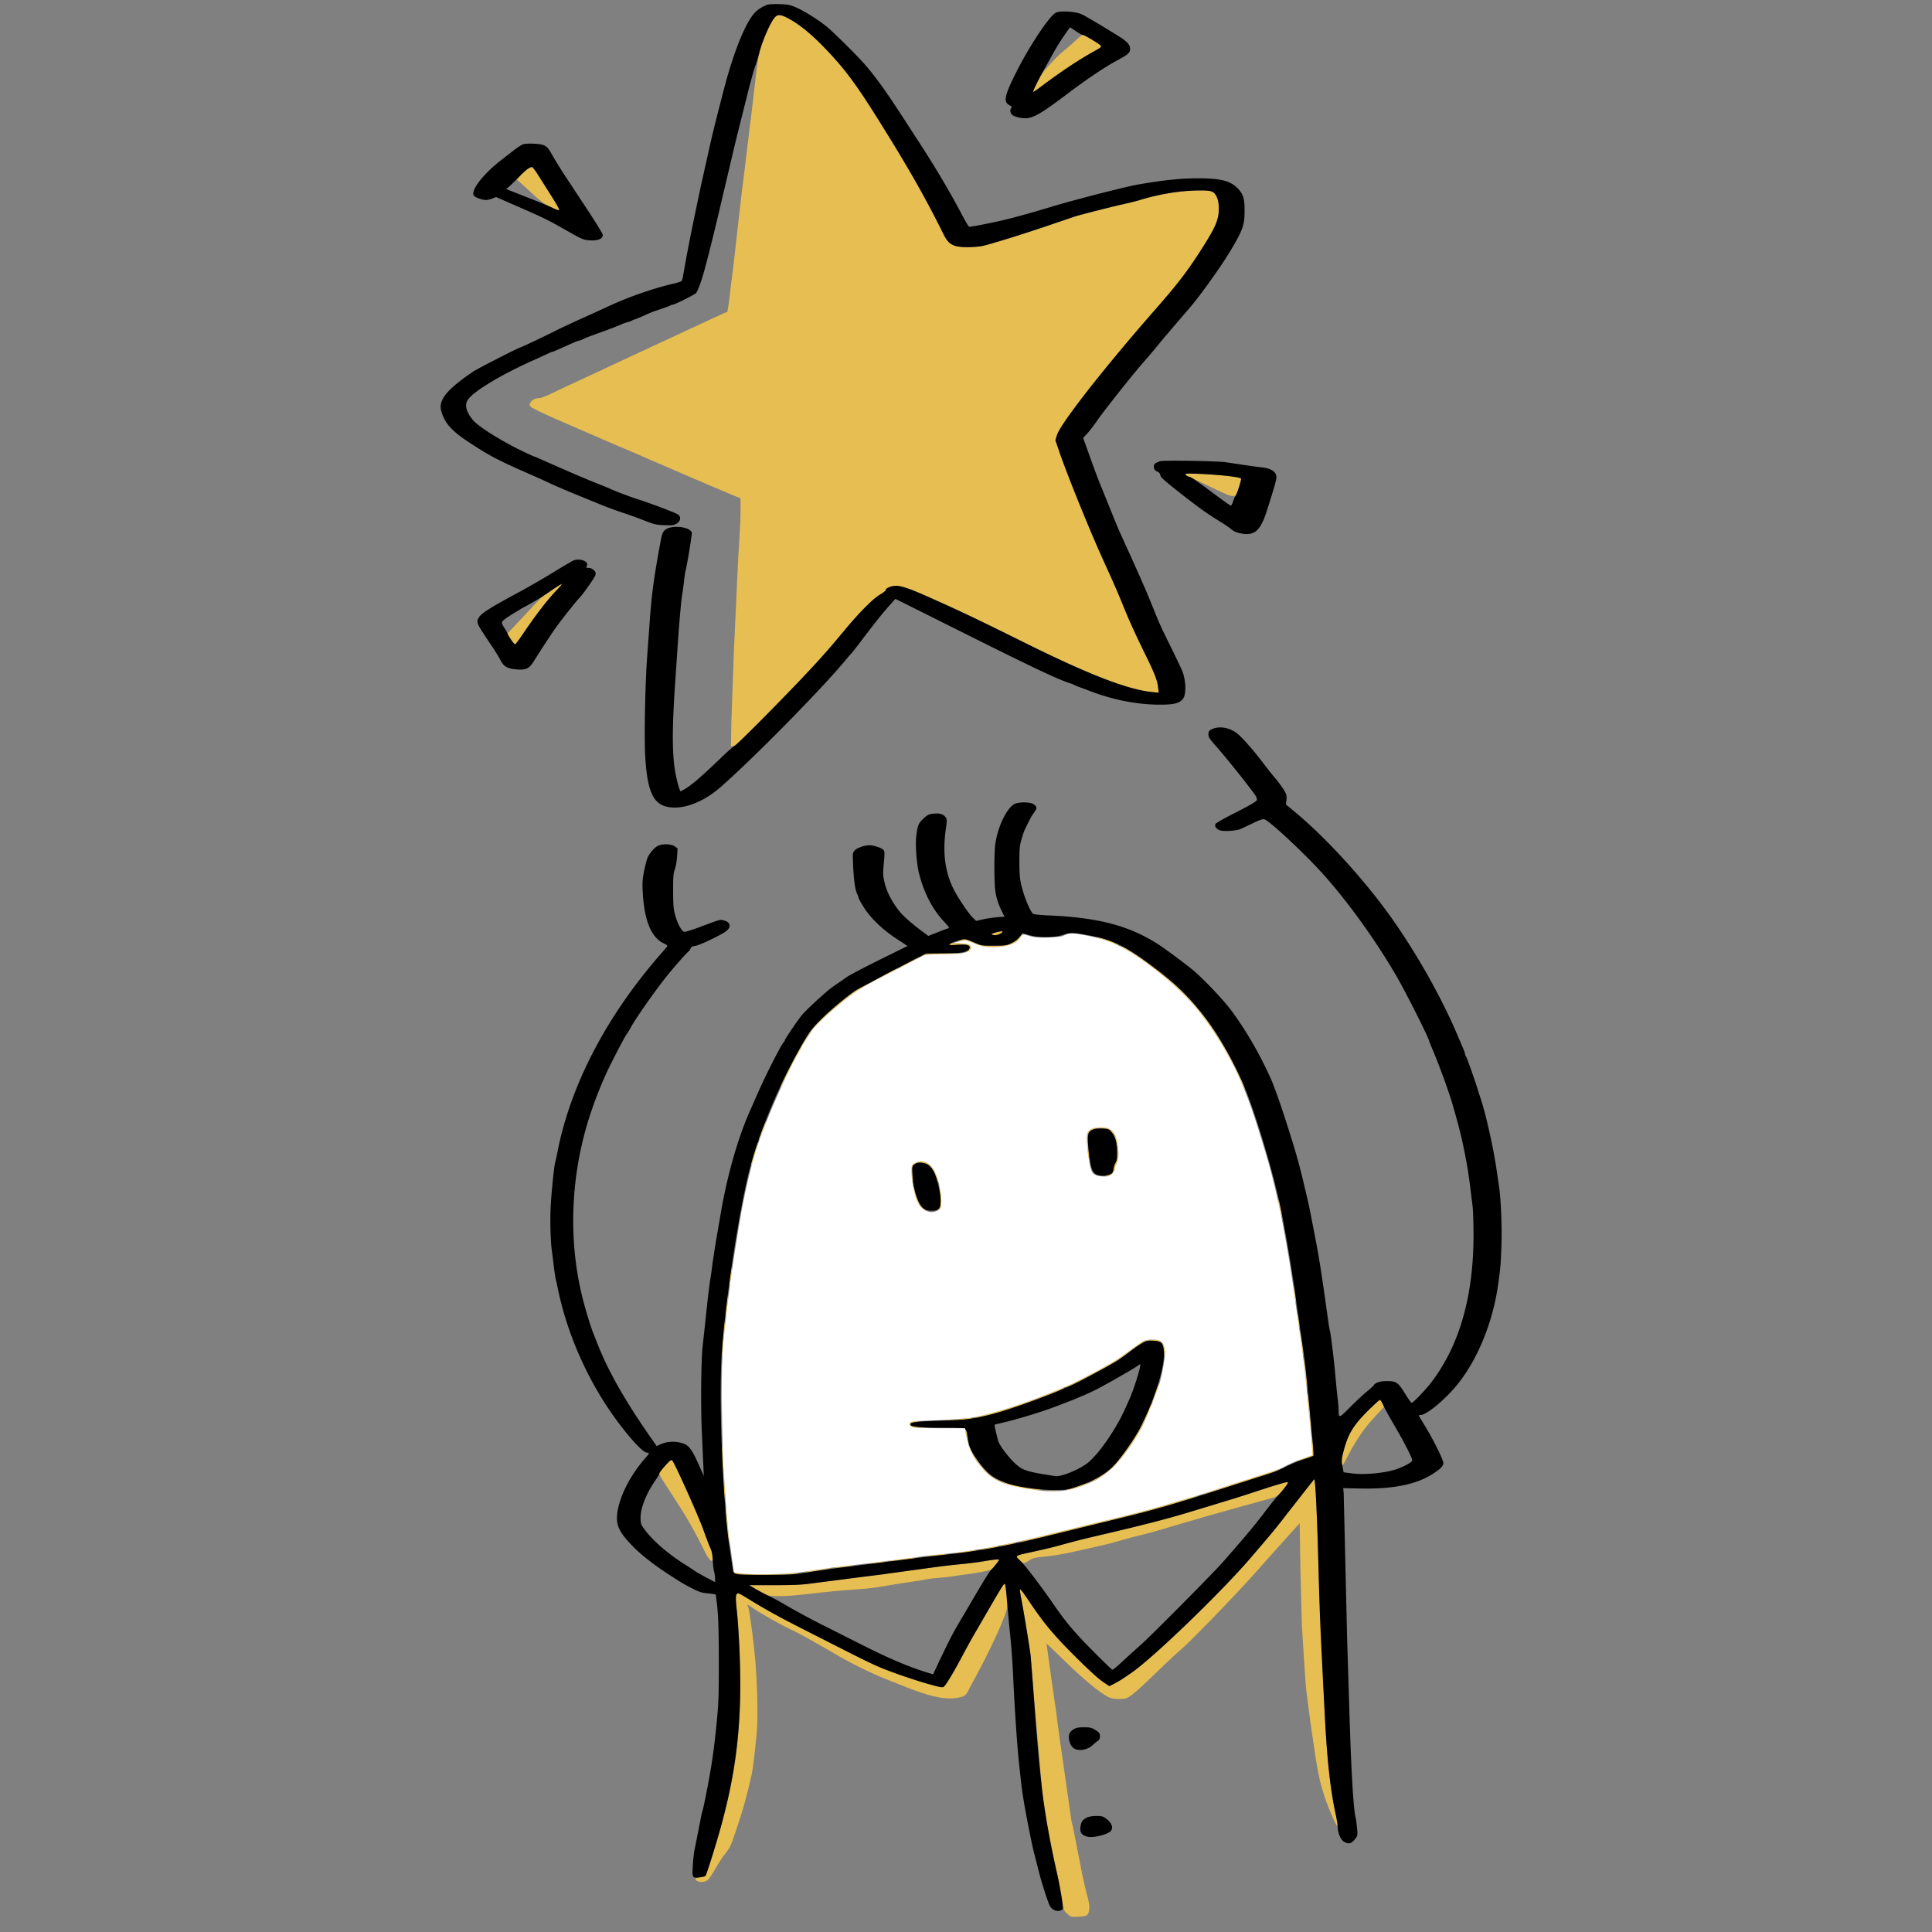
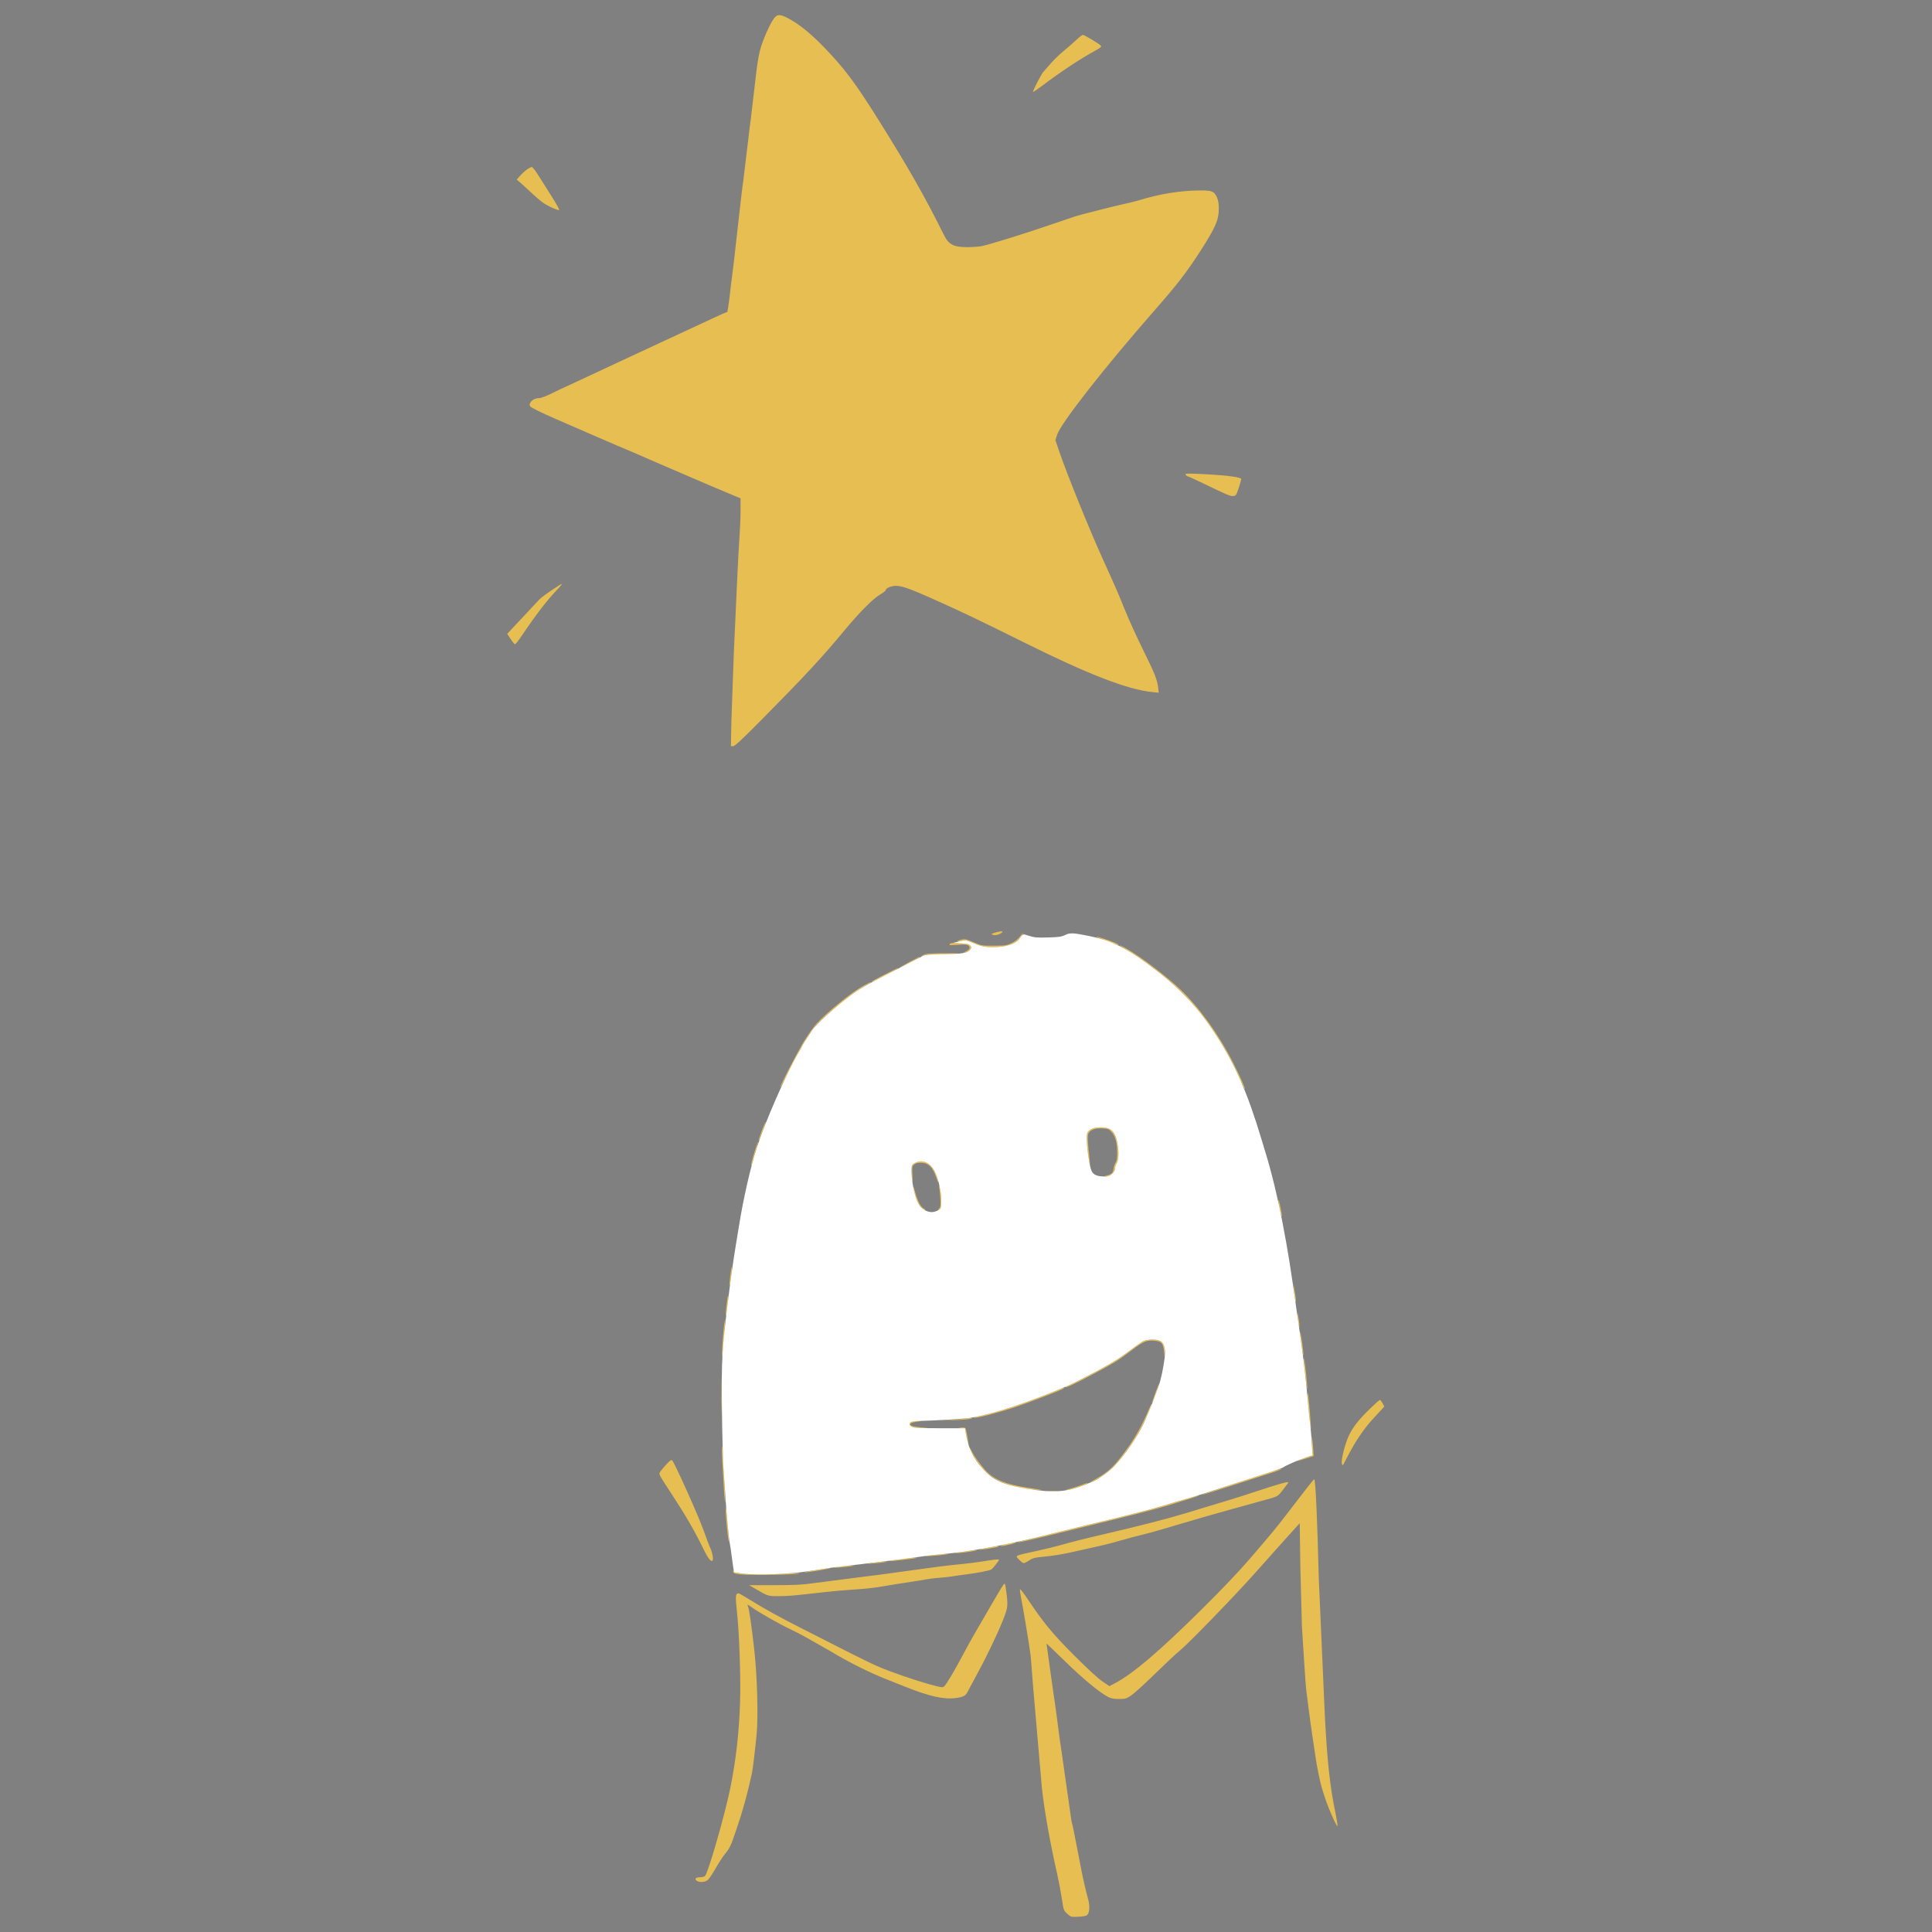
<svg xmlns="http://www.w3.org/2000/svg" width="2048" height="2048" fill-rule="evenodd">
  <rect width="100%" height="100%" fill="#808080" stroke="none" />
  <path d="M820.586 19.299c-4.461 5.848-12.387 23.921-14.999 34.201-1.398 5.5-3.214 16.525-4.037 24.5l-5.644 48c-.624 4.125-1.72 12.9-2.436 19.5l-5.48 45.5c-.561 3.575-1.72 12.8-2.574 20.5l-3.477 30.5-3.412 30.5-2.493 20.5c-.552 3.575-1.494 11.225-2.094 17s-1.507 12.699-2.016 15.386l-.924 5.25c0 .2-.404.364-.898.364s-6.006 2.417-12.25 5.371L677.5 373.704l-38.385 17.912L625.42 398c-.171 0-6.452 2.925-13.958 6.5L597.42 411c-.217 0-5.396 2.475-11.509 5.5s-12.389 5.5-13.947 5.5c-4.194 0-7.654 1.597-9.472 4.372-1.329 2.029-1.393 2.814-.359 4.469.773 1.239 11.034 6.293 26.81 13.206L636 464.5l18.5 7.98c1.65.731 5.925 2.531 9.5 4.001l10.5 4.462 7.5 3.306 7 3.057 19 8.19 46.5 19.988c1.65.729 5.925 2.521 9.5 3.983l9.5 4.013c1.65.746 4.913 2.117 7.25 3.046l4.25 1.691v13.089c0 7.199-.47 19.188-1.044 26.642s-1.724 28.627-2.554 47.052l-3.518 77-2.549 71.25-.542 27.75 2.353.025c1.774.018 9.504-7.205 31.354-29.297 44.638-45.132 63.002-64.929 86.018-92.728 16.361-19.762 31.315-34.806 38.732-38.966 3.163-1.774 5.75-3.88 5.75-4.68 0-1.95 5.999-4.354 10.863-4.354 5.985 0 15.048 3.173 36.793 12.884 32.795 14.644 50.599 23.132 99.844 47.599 67.292 33.434 109.009 49.574 134.673 52.103l7.136.703-.64-5.445c-.984-8.376-3.688-15.142-16.068-40.201-6.288-12.728-14.637-31.018-18.552-40.643-8.871-21.805-9.685-23.679-24.106-55.5-14.211-31.361-37.92-89.914-45.938-113.453l-4.242-12.454 1.742-5.546c3.814-12.145 49.941-71.095 102.933-131.547 24.707-28.186 34.117-40.349 48.739-63 16.21-25.112 19.835-33.399 19.801-45.273-.015-5.41-.59-8.978-1.916-11.899-3.017-6.644-5.187-7.522-18.405-7.443-20.54.122-43.043 3.788-64.657 10.532-2.475.773-9 2.39-14.5 3.595-11.386 2.494-45.739 11.179-52.5 13.274-2.475.767-13.725 4.583-25 8.481-27.225 9.411-67.039 21.792-74.434 23.146-3.263.598-10.059 1.087-15.1 1.087-14.639 0-19.817-2.701-24.918-13-19.865-40.106-37.901-71.791-70.013-123-24.203-38.596-35.696-53.865-57.497-76.385-12.854-13.278-24.658-22.951-35.425-29.033-10.049-5.675-13.48-5.934-17.027-1.283M1141 42.27c-3.025 2.892-9 8.104-13.279 11.582s-10.547 9.541-13.932 13.473l-7.926 9.052c-2.129 2.285-11.421 20.399-10.789 21.031.245.244 4.041-2.266 8.435-5.578 20.911-15.758 40.497-28.773 56.785-37.732 6.418-3.53 7.586-4.537 6.616-5.706-1.644-1.981-17.39-11.393-19.049-11.386-.748.003-3.836 2.372-6.861 5.264M558.4 179.828c-2.145 1.556-5.423 4.565-7.283 6.687l-3.384 3.859 2.884 2.425c1.585 1.333 7.795 6.987 13.798 12.563 8.6 7.988 12.619 10.941 18.953 13.922 4.42 2.082 8.6 3.657 9.287 3.5.75-.17-2.63-6.373-8.452-15.509l-14.406-22.75c-2.587-4.139-5.332-7.525-6.1-7.525s-3.152 1.273-5.297 2.828M1257 503.5c.685.825 1.651 1.5 2.146 1.5s6.404 2.652 13.128 5.893c29.426 14.183 31.866 15.223 34.965 14.915 2.925-.291 3.245-.765 5.934-8.785 1.563-4.663 2.697-8.913 2.52-9.444-.536-1.608-14.21-3.547-32.193-4.566-24.911-1.412-28.028-1.354-26.5.487M585.397 625.259c-11.824 8.106-11.802 8.087-19.334 16.258l-14 15.006-10.977 11.716-3.414 3.694 3.674 5.534c2.021 3.043 4.099 5.533 4.617 5.533s3.551-3.86 6.74-8.578c15.999-23.674 27.232-38.241 38.688-50.172 2.772-2.888 4.606-5.246 4.075-5.241s-5.062 2.817-10.069 6.25m471.961 362.695c-1.728.412-3.978 1.086-5 1.498-1.712.69-1.677.818.45 1.637 2.436.939 8.334-.891 9.629-2.987.757-1.225-.418-1.259-5.079-.148m23.53 5.188c-2.037 2.571-5.387 5.119-8.834 6.718-5.053 2.344-6.726 2.579-18.554 2.608-12.84.032-13.104-.014-21.5-3.684-7.372-3.222-9.008-3.599-12.329-2.837-2.106.483-4.094 1.142-4.417 1.466-.79.79.528.706 4.914-.313 2.854-.663 4.631-.413 8 1.127 10.189 4.655 14.994 5.773 24.807 5.773 15.027 0 23.753-3.312 29.39-11.154 3.685-5.126 2.653-4.919-1.477.296m90.612 3.696l13 4.632c1.499.618 1.732.532.929-.344-1.325-1.445-20.185-8.108-22.929-8.1-1.1.003 2.95 1.719 9 3.812m-164.715 3.921c-1.054 1.27.021 1.37 8.252.773 7.476-.543 9.865-.386 11.375.746 2.54 1.903 1.492 4.402-2.647 6.313l-3.265 1.508 3-.592c4.089-.807 6.799-4.08 5.457-6.588-1.206-2.253-2.971-2.682-13.209-3.215-5.949-.31-8.034-.064-8.963 1.055m180.304 1.663c.29.291 4.745 3.071 9.899 6.178 17.53 10.567 41.85 29.525 56.416 43.975 22.307 22.13 46.62 58.411 60.715 90.603 2.853 6.517 5.378 11.658 5.61 11.426.611-.611-4.98-13.155-12.374-27.759-15.05-29.728-35.916-58.735-56.106-77.997-13.406-12.788-38.994-32.404-54.249-41.586-5.916-3.561-11.225-6.153-9.911-4.84m-208.024 9.747c-4.321 2.023-3.59 2.376.959.463 2.405-1.011 6.672-1.251 16.365-.92 7.211.247 15.545.075 18.52-.381 3.925-.603.239-.831-13.435-.831-15.508 0-19.475.295-22.409 1.669m-15.565 7.87c-6.05 3.263-10.587 5.939-10.083 5.947 1.086.017 19.657-9.765 21.033-11.079 1.639-1.565.347-.959-10.95 5.132m-25.75 13.02c-7.562 3.825-13.75 7.162-13.75 7.416 0 .667 2.097-.298 15.75-7.251 6.737-3.432 12.25-6.461 12.25-6.732 0-.682.933-1.112-14.25 6.567m-22.551 11.949c-12.393 6.756-37.505 27.047-49.737 40.19-3.279 3.523-9.429 12.242-13.665 19.375-7.895 13.291-24.833 46.133-24.718 47.927.035.55 1.979-2.825 4.319-7.5 14.004-27.973 22.705-43.508 30.243-54 7.136-9.932 40.092-37.341 54.609-45.417 3.712-2.065 6.75-3.941 6.75-4.169 0-.65-.094-.607-7.801 3.594m-106.952 151.685c-3.412 8.962-4.722 13.024-3.972 12.307.912-.872 7.78-19.278 7.353-19.705-.225-.225-1.747 3.104-3.381 7.398m348.96-.025c-1.811.893-3.782 2.538-4.381 3.657-1.399 2.615-.27 23.08 1.693 30.675.782 3.025 1.229 4.15.994 2.5s-.984-8.93-1.664-16.177c-.962-10.247-.971-13.76-.041-15.802 1.756-3.853 7.305-5.81 15.07-5.316 6.013.383 6.674.669 9.739 4.214 3.865 4.472 5.605 11.387 5.605 22.281 0 5.196-.491 8.062-1.699 9.905-.934 1.425-1.901 4.235-2.15 6.244-.54 4.371-1.739 5.686-6.373 6.987-3.35.941-3.379.987-.673 1.074 3.645.116 8.673-4.735 8.673-8.368 0-1.437.626-3.609 1.392-4.827 2.149-3.421 2.768-10.539 1.619-18.636-2.158-15.22-6.529-20.086-18.011-20.052-3.941.011-7.796.657-9.793 1.641m-356.492 21.567c-3.528 11.261-4.937 16.877-4.376 17.437.259.259.788-1.024 1.176-2.85s2.039-7.525 3.671-12.663 2.775-9.531 2.542-9.765-1.59 3.295-3.013 7.841M970 1232.752c-3.404 1.7-3.508 1.926-3.788 8.248-.159 3.575.131 8.3.644 10.5.701 3.007.803 1.643.413-5.5-.483-8.827-.366-9.638 1.647-11.442 1.529-1.371 3.626-1.943 7.129-1.943 7.975 0 12.624 4.498 16.64 16.098 1.795 5.186 2.207 5.844 1.747 2.787-.331-2.2-2.026-6.693-3.767-9.984-4.984-9.423-12.751-12.718-20.665-8.764M995.507 1258c.31 1.375.839 6.666 1.176 11.758.532 8.057.378 9.517-1.191 11.25-.991 1.096-1.337 1.992-.769 1.992s1.597-.681 2.288-1.513c1.533-1.848.833-19.646-.924-23.487l-1.143-2.5.563 2.5m-27.433-.299c-.178 2.872 2.361 12.166 4.451 16.299 2.379 4.701 7.042 9.766 8.057 8.752.324-.325-.309-1.071-1.407-1.658-3.143-1.682-6.432-7.86-8.824-16.574-1.211-4.411-2.236-7.48-2.277-6.819m387.46 18.643c.81 5.437 3.239 14.785 3.377 12.994.146-1.907-2.82-16.581-3.484-17.235-.338-.331-.29 1.577.107 4.241m-581.493 76.24c-.664 5.271-1.004 9.786-.757 10.033.5.501 1.265-3.959 2.292-13.367.375-3.437.455-6.25.177-6.25s-1.049 4.313-1.712 9.584m597.557 14.916c.556 7.598 2.176 15.971 2.225 11.5.015-1.375-.595-6.1-1.355-10.5l-1.382-8 .512 7m-601.518 16.11c-.656 5.835-1.003 10.8-.77 11.033.538.539 1.443-5.112 2.304-14.393 1.045-11.253-.195-8.538-1.534 3.36m605.498 12.986c.282 3.904.927 8.404 1.434 10 1.106 3.49.248-6.724-1.1-13.096-.64-3.022-.722-2.264-.334 3.096m-608.397 11.627c-1.18 11.032-2.373 32.254-1.674 29.777.673-2.385 3.622-39.204 3.176-39.651-.222-.221-.897 4.222-1.502 9.874m611.157 7.777c1.998 15.126 2.958 21.037 3.353 20.643.573-.574-2.639-23.939-3.386-24.627-.309-.284-.294 1.509.033 3.984M1211 1422.12c-1.925 1.161-8.974 6.196-15.665 11.187s-17.491 11.955-24 15.476c-18.916 10.232-35.733 18.811-39.33 20.066-1.831.638-3.087 1.402-2.791 1.698.851.852 10.783-3.84 31.286-14.778 20.366-10.866 25.112-13.819 38.791-24.139 12.728-9.601 15.701-10.927 23.398-10.437 8.795.56 10.31 2.232 11.283 12.447.685 7.194.76 7.394.883 2.36.195-8.005-1.377-12.701-4.852-14.498-4.45-2.302-14.719-1.967-19.003.618m171.342 23.38c1.937 19.149 3.035 27.864 3.381 26.828.522-1.563-2.634-31.586-3.394-32.283-.327-.3-.321 2.155.013 5.455m-617.888 38l.294 19.316c.163-10.276.163-27.376.001-38s-.295-2.216-.295 18.684m460.812-8.543c-4.366 11.874-4.711 12.996-3.364 10.922 1.511-2.327 7.215-18.042 6.88-18.954-.155-.421-1.737 3.193-3.516 8.032M1112 1477.094c-25.703 10.51-53.034 19.287-78.5 25.209-1.978.46-1.978.466.025.581 3.43.196 25.174-5.51 41.475-10.884 16.122-5.315 50.795-18.625 52.45-20.134 1.793-1.634-.888-.727-15.45 5.228m274.021 2.489c.011 1.605.68 9.667 1.487 17.917l1.48 16.417c.006.779.263 1.166.569.859.589-.589-2.452-36.979-3.149-37.693-.225-.229-.399.896-.387 2.5m65.753 14.167c-11.689 11.459-17.599 19.002-21.826 27.859-4.141 8.676-8.529 25.988-7.56 29.821.715 2.83.878 2.66 4.74-4.935 9.213-18.115 18.314-31.705 28.798-42.999l8.537-9.277 2.963-3.273-1.871-3.473c-1.028-1.91-2.312-3.473-2.853-3.473s-5.458 4.388-10.928 9.75m-234.288.988c-5.911 14.152-13.58 28.166-21.412 39.13-14.548 20.365-20.815 26.451-35.338 34.316-3.98 2.155-6.111 3.617-4.736 3.25s5.991-2.729 10.258-5.247c11.76-6.94 22.083-18.364 37.094-41.053 5.163-7.802 18.397-35.718 17.404-36.711-.245-.246-1.717 2.596-3.27 6.315m-193.592 8.924c-.884.236-7.634.828-15 1.315l-13.394.886 14.5-.411c7.975-.225 16.075-.823 18-1.329 3.456-.907 3.462-.918.5-.905-1.65.008-3.723.207-4.606.444m-57.059 3.011c-2.435.645-3.147 3.444-1.336 5.255 1.161 1.161 3.849 1.612 10.286 1.724l8.715.151-8-.75c-8.243-.773-11.5-1.651-11.5-3.101 0-1.38 1.934-2.156 7.351-2.949l5.149-.753-4.5-.009c-2.475-.005-5.249.189-6.165.432m52.381 7.053c3.41.359 3.765.694 4.32 4.082 1.399 8.55 2.666 14.323 3.057 13.932.532-.532-2.195-16.287-3.062-17.69-.357-.578-2.31-.974-4.34-.882l-3.691.168 3.716.39m371.513 16.914c.541 12.134.54 12.14-1.844 12.843-5.191 1.53-13.914 4.821-13.604 5.132.181.181 4.13-.903 8.774-2.408l8.445-2.737-.346-6.485c-.191-3.567-.711-9.185-1.156-12.485-.555-4.107-.64-2.17-.269 6.14M765.154 1534c-.118 4.217.944 25.278 2.46 48.778.364 5.653.859 10.083 1.098 9.843.469-.469-1.395-38.04-2.661-53.621-.424-5.225-.828-7.475-.897-5m261.899.042c-.086 2.509 9.325 16.97 15.398 23.66 11.515 12.685 28.443 19.137 57.049 21.745 9.591.874 5.151-.189-10.187-2.441-23.07-3.386-36.57-9.034-45.095-18.867-6.563-7.57-11.881-15.096-14.747-20.873-1.301-2.621-2.389-4.072-2.418-3.224m-321.91 19.623c-3.378 3.744-6.143 7.406-6.143 8.137 0 1.927 1.226 4.008 12.487 21.198 15.862 24.213 24.477 39.14 35.348 61.252 4.075 8.288 7.3 11.957 8.626 9.811.91-1.472-.559-9.195-2.485-13.063-.958-1.925-4.219-10.475-7.247-19-5.379-15.145-30.539-71.2-33.134-73.821-1.081-1.091-2.374-.139-7.452 5.486m637.357 7.984c-29.847 9.482-69.425 22.759-69.028 23.156.229.23 14.279-4.11 31.222-9.644l40.806-13.119c8.842-2.704 14.845-5.168 12-4.926-.55.046-7.3 2.086-15 4.533m41 18.09l-19.076 24.779c-11.842 15.412-15.118 19.381-38.852 47.068-11.87 13.847-29.103 31.99-51 53.694-45.766 45.362-73.722 69.149-93.295 79.38l-5.223 2.73-7.277-4.867c-4.592-3.072-15.607-13.196-29.857-27.445-23.245-23.243-32.724-34.735-49.947-60.555-4.027-6.037-7.508-10.418-7.735-9.736s.289 4.721 1.148 8.977c2.318 11.485 8.519 48.965 10.132 61.236.253 1.925 1.375 16.1 2.494 31.5l9.453 109c2.786 24.991 8.484 56.979 16.388 92 1.614 7.15 3.765 18.558 4.781 25.351 1.821 12.176 1.902 12.4 5.721 15.851 3.835 3.464 3.952 3.496 11.73 3.143 5.582-.254 8.331-.832 9.497-1.998 2.443-2.443 2.855-9.488.954-16.347-2.62-9.458-5.534-22.135-7.586-33l-3.898-20-3.601-18.459c-.875-4.653-1.806-8.806-2.068-9.23s-1.11-5.617-1.885-11.541l-9.965-69.77c-.337-1.65-1.252-8.175-2.035-14.5-1.69-13.666-4.726-35.513-7.436-53.5l-5.707-41.188c.13-.131 8.991 8.324 19.691 18.789 18.743 18.332 36.855 33.311 45.664 37.769 3.152 1.595 6.046 2.13 11.514 2.13 6.726 0 7.724-.284 12.639-3.594 2.935-1.976 11.929-9.995 19.987-17.82 17.569-17.061 27.263-26.155 32.65-30.627 9.435-7.834 57.092-57.021 78.382-80.898l19.684-22.061 12.034-13.459 12.522-13.899 3.621-3.941.725 48.4 1.621 60.899 2.357 37.5c.803 13.75 1.938 28.375 2.521 32.5l2.582 20c.837 6.875 2.398 18.125 3.47 25l3.419 23c1.411 10.071 4.659 26.188 6.551 32.5 3.96 13.209 5.92 18.629 10.85 29.994 3.1 7.147 5.791 12.188 5.981 11.203s-.805-7.282-2.21-13.994c-5.682-27.144-8.655-54.139-11.146-101.203l-6.472-146.5c-1.579-63.955-3.52-106.047-4.886-105.963-.333.021-4.656 5.286-9.606 11.702m-38-3.284l-21.369 6.94c-4.263 1.561-30.729 9.694-68.261 20.976-19.791 5.949-47.577 13.068-85.905 22.01-23.151 5.402-31.278 7.456-47.965 12.124-4.675 1.308-15.925 4-25 5.983-22.079 4.824-21.033 4.274-16.758 8.808 1.922 2.037 4.151 3.704 4.955 3.704s3.45-1.317 5.882-2.927c3.933-2.603 5.801-3.052 16.921-4.068 6.875-.628 18.575-2.503 26-4.166l22-4.907c16.487-3.651 20.621-4.685 33-8.261 6.875-1.986 16.55-4.551 21.5-5.701s13.95-3.595 20-5.435l20.5-6.048 24.5-7.183 27.5-7.76 45.756-12.678c5.6-1.82 6.744-2.679 10.92-8.199l5.617-7.417c1.646-2.161-1.989-1.389-19.793 4.205m-198.811-2.393c-2.646 1.074-8.046 2.822-12 3.885s-6.182 1.959-4.951 1.992c2.627.072 21.324-5.723 22.712-7.039 1.468-1.391-.4-1.014-5.761 1.162m-35.402 6.678c3.182.199 8.132.197 11-.004s.263-.364-5.787-.362-8.396.167-5.213.366m151.713 6.37l-13.5 4.046-18 5.404c-12.292 3.75-48.894 13.008-78.5 19.855l-37.5 9.164-26.5 6.543c-4.675 1.039-8.95 2.113-9.5 2.385-3.116 1.545 11.141-1.574 43.5-9.515l69.098-16.955c17.928-4.398 39.078-10.007 47-12.465l23.902-7.425c5.225-1.626 8.825-2.974 8-2.996s-4.425.86-8 1.959M769.377 1606c1.009 13.163 2.857 29.099 3.322 28.635.564-.565-2.764-36.001-3.44-36.635-.294-.275-.241 3.325.118 8m298.714 30.549c-7.78 1.688-9.392 2.294-6.091 2.29 3.039-.003 17.327-3.595 14.5-3.645-1.1-.019-4.884.591-8.409 1.355m-14.591 2.961c-.55.194-4.292.879-8.315 1.523s-7.088 1.398-6.809 1.676c.539.539 19.774-2.525 20.517-3.269.51-.51-3.909-.452-5.393.07m-30.5 4.999c-12.372 1.829-14.445 2.397-6.5 1.781 8.018-.621 22.52-3.083 18-3.055-1.65.01-6.825.583-11.5 1.274m-33 3.607c-4.125.471-8.175 1.064-9 1.318-2.09.642 13.519-.445 20.095-1.4l5.405-.784-4.5.004c-2.475.003-7.875.391-12 .862m-36.491 4.685c-6.595.846-11.44 1.722-10.767 1.946 1.334.445 28.495-2.659 29.175-3.333.718-.713-5.971-.209-18.408 1.387m89.3 2.188c-5.88.991-16.23 2.322-23 2.957s-17.484 1.819-23.809 2.629l-54 7.378c-3.025.506-13.6 1.879-23.5 3.05l-56 7.202c-12.273 1.742-19.852 2.131-41.685 2.137l-26.684.008 6.684 3.92c13.127 7.697 13.237 7.731 24.395 7.713 10.521-.018 14.582-.368 46.79-4.036 10.175-1.158 25.25-2.499 33.5-2.979s19.275-1.573 24.5-2.427l19-3.122 19.007-2.936c5.229-.751 11.529-1.799 14-2.328s8.543-1.256 13.493-1.615 11.475-1.076 14.5-1.592 9.1-1.38 13.5-1.918c12.29-1.504 26.05-4.218 27.603-5.446 1.666-1.316 7.897-9.227 7.897-10.025 0-.911-4.839-.484-16.191 1.43m-116.309 1.566l-8 1.304 7.5-.519c4.125-.285 9.3-.876 11.5-1.314l4-.796-3.5.011c-1.925.006-7.1.597-11.5 1.314m-33.49 3.571c-4.12.477-7.945 1.058-8.5 1.292-2.007.843 6.192.384 15.49-.868 10.805-1.454 4.969-1.808-6.99-.424m-29.51 4.346c-7.15 1.254-11.875 2.31-10.5 2.347s8.8-.988 16.5-2.276 12.425-2.344 10.5-2.346-9.35 1.022-16.5 2.275m-86.384.803c-.243 3.723 4.022 4.226 34.884 4.11 16.353-.062 31.506-.573 34-1.148 3.513-.809 1.869-.894-7.5-.387-16.635.901-50.03.808-55.687-.156-3.112-.53-4.837-1.368-5.134-2.496-.404-1.533-.458-1.526-.563.077m286.719 14.388c-.898 1.01-6.558 10.387-12.578 20.837l-17.408 30c-3.555 6.05-9.533 16.85-13.285 24-8.317 15.849-17.295 30.947-19.694 33.118-1.643 1.487-2.787 1.331-15.074-2.056-16.506-4.55-42.065-13.386-55.296-19.117-5.5-2.383-18.55-8.694-29-14.027l-48-24.369c-27.702-14.017-43.017-22.475-61.329-33.867-4.581-2.85-8.807-5.182-9.39-5.182-3.126 0-3.385 3.112-1.608 19.335 2.481 22.641 4.112 69.078 3.343 95.165-.956 32.432-4.423 62.991-10.507 92.607-5.956 28.994-23.654 90.235-26.772 92.643-.891.688-3.307 1.25-5.369 1.25-4.381 0-5.958 1.73-3.33 3.652 2.927 2.14 8.98 1.68 11.865-.902 1.383-1.237 5.075-6.75 8.205-12.25s7.331-12.025 9.337-14.5c5.839-7.207 6.627-8.858 12.457-26.111 7.384-21.85 11.341-36.116 16.613-59.889.927-4.181 2.953-20.84 4.986-41 1.849-18.341.692-61.768-2.384-89.5-2.839-25.587-5.576-44.522-6.759-46.75-1.314-2.477-.508-2.209 4.89 1.626 7.519 5.341 28.141 17.027 39.803 22.556 5.872 2.784 13.212 6.57 16.312 8.414s9.462 5.45 14.137 8.011 10.15 5.667 12.167 6.901c17.976 10.993 42.495 23.263 60.333 30.194l19 7.53c25.512 10.228 40.895 13.69 53.5 12.042 8.004-1.047 10.675-2.455 12.771-6.733 1.021-2.085 4.938-9.416 8.705-16.291 10.357-18.907 22.457-43.966 28.296-58.605 5.731-14.366 5.909-15.787 3.907-31.232-1.137-8.765-1.311-9.225-2.844-7.5" fill="#e7be51" />
-   <path d="M814 4.873c-5.434 1.794-10.804 5.167-14.19 8.916-8.868 9.816-19.63 35.306-29.432 69.711-2.844 9.981-13.662 52.331-15.965 62.5l-3.521 15.5-8 36L739 216c-6.77 32.004-10.914 53.255-14.923 76.537-.382 2.22-1.011 4.547-1.397 5.172s-3.96 1.875-7.941 2.779c-20.883 4.742-47.619 13.962-68.489 23.62L623.5 334.53c-11.54 5.086-29.198 13.305-35.5 16.525-8.975 4.586-34.987 16.945-35.662 16.945-1.627 0-45.921 22.607-50.838 25.947-19.005 12.908-29.22 22.277-32.584 29.886-2.348 5.31-2.402 8.364-.261 14.739 3.562 10.602 11.019 18.712 26.845 29.195 22 14.572 31.15 19.483 60 32.201l9.5 4.208 6.5 2.872c1.1.478 6.5 2.96 12 5.517s16.975 7.492 25.5 10.968l27.5 11.249c6.6 2.712 17.175 6.613 23.5 8.671s16.675 5.794 23 8.304c10.19 4.043 12.582 4.609 21 4.966 7.997.34 10.054.099 13-1.521 4.215-2.318 5.245-6.765 2.203-9.518-1.854-1.678-28.867-11.944-44.703-16.989-7.322-2.333-23.157-8.384-28-10.7-1.1-.527-8.075-3.376-15.5-6.333s-20.925-8.642-30-12.634l-20.5-9.013-8.739-3.885c-2.607-1.171-4.983-2.13-5.281-2.13s-5.622-2.415-11.831-5.366c-22.573-10.729-47.847-26.563-53.372-33.439-7.59-9.444-9.112-16.319-4.883-22.051 6.685-9.061 36.789-27.002 69.67-41.522l15.5-7.079c1.615-.842 3.301-1.533 3.748-1.537s3.371-1.167 6.5-2.587L599.5 367c1.1-.461 4.56-2 7.688-3.419s6.209-2.581 6.846-2.581 2.352-.626 3.812-1.392c2.411-1.264 6.794-2.943 23.154-8.869 7.458-2.701 12.721-4.755 17.535-6.843 2.219-.962 5.369-2.07 7-2.461s3.415-1.044 3.965-1.45 2.125-1.074 3.5-1.482 4.975-1.857 8-3.22c9.55-4.304 11.312-4.999 19.5-7.698 4.4-1.45 8.781-3.075 9.736-3.611s2.265-.974 2.911-.974c1.911 0 23.372-10.716 24.725-12.346.684-.824 2.155-3.896 3.269-6.826 3.728-9.807 6.488-19.78 14.829-53.572L758.995 238l5.907-25 9.142-38.75 3.98-17L781.51 143l10.044-40c3.686-15.141 8.37-31.989 9.458-34.023.453-.847 2.242-6.925 3.974-13.508 3.19-12.12 10.911-30.022 15.6-36.17 3.547-4.651 6.978-4.392 17.027 1.283 10.767 6.082 22.571 15.755 35.425 29.033 21.801 22.52 33.294 37.789 57.497 76.385 32.112 51.209 50.148 82.894 70.013 123 5.101 10.299 10.279 13 24.918 13 5.041 0 11.837-.489 15.1-1.087 7.395-1.354 47.209-13.735 74.434-23.146l25-8.481c6.761-2.095 41.114-10.78 52.5-13.274 5.5-1.205 12.025-2.822 14.5-3.595 21.614-6.744 44.117-10.41 64.657-10.532 13.218-.079 15.388.799 18.405 7.443 1.326 2.921 1.901 6.489 1.916 11.899.034 11.874-3.591 20.161-19.801 45.273-14.622 22.651-24.032 34.814-48.739 63-52.992 60.452-99.119 119.402-102.933 131.547l-1.742 5.546 4.242 12.454c8.018 23.539 31.727 82.092 45.938 113.453 14.421 31.821 15.235 33.695 24.106 55.5 3.915 9.625 12.264 27.915 18.552 40.643 12.38 25.059 15.084 31.825 16.068 40.201l.64 5.445-7.136-.703c-25.664-2.529-67.381-18.669-134.673-52.103-49.245-24.467-67.049-32.955-99.844-47.599C964.911 624.173 955.848 621 949.863 621c-4.864 0-10.863 2.404-10.863 4.354 0 .8-2.587 2.906-5.75 4.68-7.37 4.134-22.396 19.212-38.332 38.466-16.673 20.146-26.15 30.816-45.292 51-26.872 28.335-68.806 70.422-70.793 71.053-1.028.326-7.373 5.893-14.101 12.37-21.978 21.161-33.09 30.628-40.36 34.386l-3.129 1.617-1.554-4.213c-.855-2.317-2.481-8.986-3.614-14.819-3.726-19.187-3.759-48.532-.114-99.894l1.966-29c1.656-25.636 4.011-53.332 5.059-59.5.561-3.3 1.485-10.05 2.053-15s1.236-9.675 1.484-10.5c1.467-4.894 7.322-40.241 6.863-41.437-2.519-6.564-22.244-8.399-28.555-2.657-2.454 2.233-3.133 4.123-4.884 13.594-6.98 37.753-9.265 54.957-11.419 86l-2.493 34.5c-2.065 26.73-3.25 83.912-2.159 104.207 1.89 35.155 7.431 49.868 20.409 54.197 16.008 5.339 39.395-2.457 59.215-19.741 34.423-30.017 107.532-104.291 133.042-135.163 2.727-3.3 5.455-6.45 6.062-7s4.171-5.05 7.92-10c18.56-24.505 25.473-33.128 34.744-43.341l3.94-4.34 80.146 40.046c68.87 34.413 93.474 45.971 105.646 49.629 1.375.413 2.95 1.082 3.5 1.487s3.025 1.44 5.5 2.301 6.975 2.529 10 3.707c25.441 9.903 51.372 15.016 76 14.984 14.613-.018 20.127-1.438 23.958-6.17 3.815-4.711 3.259-20.437-1.076-30.431-1.162-2.679-6.746-14.322-12.408-25.872-11.258-22.966-11.258-22.967-19.095-42.5l-6.366-15.5c-.522-1.1-3.386-7.625-6.365-14.5l-9.599-21.453-12.408-27.246c-1.954-4.509-6.027-14.409-9.051-22l-9.637-23.801c-3.655-8.827-8.221-20.959-13.925-37l-3.815-10.651-2.037-5.651 4.358-4.68c2.397-2.574 7.108-8.694 10.468-13.6 7.172-10.472 38.122-49.468 49.551-62.433 4.371-4.959 10.862-12.609 14.425-17l7.5-9.073c.562-.599 5.522-6.413 11.022-12.92l12.367-14.412c11.365-12.391 36.548-47.36 47.587-66.08 11.964-20.288 13.812-25.624 13.851-40 .034-12.707-1.151-17.291-5.903-22.843-7.926-9.261-18.313-12.159-43.546-12.152-18.008.005-35.737 1.83-62.856 6.469-13.701 2.344-69.234 16.6-93.5 24.003-13.736 4.19-33.352 9.726-44.5 12.557-12.371 3.143-40.332 8.741-41.504 8.31-1.006-.37-3.017-3.764-9.981-16.844-13.137-24.672-27.891-49.262-48.299-80.5l-16.262-25c-13.946-21.57-27.042-39.499-36.881-50.491-10.058-11.236-33.509-34.378-40.354-39.821-9.433-7.501-24.049-16.528-32.783-20.246-5.273-2.245-8.243-2.799-16.436-3.067-5.5-.18-11.125.044-12.5.498m305.406 8.481c-6.754 3.096-28.176 35.26-42.39 63.646-12.4 24.763-13.636 31.077-6.78 34.622 2.202 1.139 2.699 1.843 1.879 2.663-1.748 1.748-1.309 5.456.889 7.504 1.102 1.027 4.853 2.392 8.336 3.034 11.591 2.135 17.937-1.102 50.858-25.942 19.912-15.023 39.453-28.118 51.834-34.733C1195.907 57.803 1198 55.92 1198 51.58c0-3.82-3.573-7.876-10.992-12.479-21.636-13.421-36.481-22.221-40.597-24.067-6.345-2.844-22.299-3.837-27.005-1.68m11.437 20.36c-6.269 8.834-10.544 15.714-16.963 27.304l-9.185 16.5c-4.321 7.673-9.998 19.513-9.564 19.946.213.213 3.984-2.322 8.378-5.634 20.911-15.758 40.497-28.773 56.785-37.732 6.418-3.53 7.586-4.537 6.616-5.706-1.648-1.987-17.39-11.392-19.067-11.392-.758 0-2.946-1.053-4.861-2.339l-6.112-4.037-2.63-1.697-3.397 4.787M553.5 153.342c-1.65.769-5.802 3.594-9.227 6.278l-13 10.092c-18.619 14.326-32.226 31.771-29.196 37.431 1.022 1.91 8.96 4.857 13.081 4.857 1.541 0 4.57-.708 6.732-1.573l3.93-1.572 23.34 10.2c28.32 12.376 30.927 13.662 52.116 25.691 15.888 9.021 17.146 9.551 23.788 10.026 8.445.605 13.936-1.597 13.936-5.588 0-1.398-8.162-14.656-20.024-32.522L597.084 183.5l-4.693-7.5c-3.451-5.497-5.068-8.221-8.702-14.66-3.951-7-7.07-8.554-18.093-9.015-6.386-.266-9.99.037-12.096 1.017m6 25.633c-1.65 1.079-5.925 5.014-9.5 8.743s-8.046 8.097-9.935 9.705l-3.436 2.923 2.936 1.224c1.614.674 11.26 4.48 21.435 8.459s21.126 8.55 24.335 10.159 6.45 2.788 7.202 2.619c.91-.204-1.882-5.407-8.334-15.532l-14.406-22.75c-2.587-4.139-5.287-7.522-6-7.518s-2.647.889-4.297 1.968m670.442 309.894c-5.812 1.943-7.072 3.131-6.75 6.364.233 2.347 1.091 3.483 3.535 4.683 2.192 1.076 3.235 2.305 3.25 3.83.017 1.682 3.602 5.089 14.273 13.566 23.172 18.406 34.275 26.528 46.094 33.72 6.136 3.733 12.847 8.234 14.914 10.001 2.769 2.368 5.497 3.54 10.364 4.455 14.539 2.732 20.658-2.884 27.773-25.488 8.713-27.684 9.605-30.896 9.605-34.609 0-5.065-5.759-8.922-14.737-9.868-3.72-.392-12.613-1.596-19.763-2.677l-19.5-2.906c-8.733-1.264-65.832-2.149-69.058-1.071m26.977 14.533c.639.771 2.374 1.706 3.854 2.077 2.721.683 6.117 3.037 29.897 20.725 7.243 5.388 13.584 9.796 14.09 9.796s1.522-1.913 2.258-4.25 1.874-4.925 2.53-5.75c1.741-2.19 6.777-18.009 5.985-18.8-1.973-1.973-34.681-5.084-54.405-5.175-4.497-.021-5.183.204-4.209 1.377m-649.467 90.95c-1.677.76-11.323 6.459-21.436 12.665s-26.229 15.502-35.814 20.657c-29.318 15.769-38.955 21.767-42.121 26.212-2.395 3.364-2.551 4.925-.881 8.817 1.074 2.502 3.43 6.178 16.855 26.297 2.019 3.025 4.899 7.851 6.4 10.725 3.57 6.836 7.18 8.977 16.566 9.828 10.494.951 13.766-.562 18.921-8.746 10.27-16.303 19.949-30.97 24.951-37.807 6.259-8.556 20.955-27.002 22.705-28.5 2.919-2.498 16.656-21.9 17.439-24.63.735-2.562.49-3.434-1.536-5.46-1.504-1.504-3.569-2.41-5.491-2.41-2.829 0-2.988-.173-1.945-2.122 2.561-4.784-7.696-8.663-14.613-5.526m-22.755 31.409c-5.392 3.707-11.314 7.639-13.161 8.739-6.045 3.601-14.006 8.145-15.536 8.869s-2.561 1.326-9.514 5.557C535.775 655.443 532 658.319 532 659.958c0 .969 1.168 3.483 2.595 5.586s3.004 4.9 3.504 6.216c1.279 3.365 6.815 11.24 7.902 11.24.497 0 3.513-3.86 6.702-8.578 15.999-23.674 27.232-38.241 38.688-50.172 2.772-2.888 4.606-5.245 4.075-5.239s-5.377 3.044-10.769 6.75M1286.5 772.213c-4.535 1.595-5.5 2.717-5.5 6.393 0 2.782 1.348 4.87 7.832 12.127 11.325 12.676 41.157 50.245 42.687 53.757.716 1.645 1.08 3.35.808 3.791-1.025 1.657-9.36 6.423-25.735 14.713-9.299 4.707-17.397 9.335-17.995 10.283-1.338 2.121.02 4.646 3.501 6.508 3.579 1.916 18.375 1.147 23.402-1.216l13.462-6.343c7.332-3.459 9.969-4.268 11.715-3.595 6.001 2.313 42.743 36.701 61.529 57.589 26.508 29.472 56.132 70.636 78.207 108.673 10.088 17.383 34.587 66.142 34.587 68.837 0 .293 1.761 4.636 3.914 9.651 6.335 14.761 17.189 44.584 20.79 57.119 6.201 21.589 8.359 29.935 11.379 44 3.26 15.181 5.823 30.39 7.415 44l2.511 20.291c.545 4.01.984 17.96.975 31-.043 64.621-15.088 116.832-44.869 155.709-6.127 7.999-19.07 21.5-20.611 21.5-.677 0-3.852-4.333-7.057-9.63-7.185-11.876-9.324-13.361-19.247-13.366-7.312-.004-12.248 1.543-13.9 4.358-.44.749-3.725 3.742-7.3 6.651s-11.536 10.34-17.691 16.514c-11.958 11.995-12.309 12.098-12.309 3.615 0-2.582-.481-8.508-1.068-13.168s-1.686-15.674-2.443-24.474c-1.406-16.362-4.937-44.813-5.896-47.503-.293-.823-1.245-6.672-2.115-12.997-6.745-49.029-9.533-66.393-15.417-96l-3.109-16a293.11 293.11 0 0 0-2.441-11.5l-3.97-17c-3.272-14.113-7.599-30.3-11.493-43-9.509-31.015-18.641-57.888-23.275-68.5-11.144-25.518-26.841-52.76-42.638-74-8.426-11.329-30.388-34.365-41.135-43.146-9.505-7.767-29.287-22.411-36.538-27.048-30.828-19.716-63.824-28.312-116.962-30.471-7.7-.313-14.598-1.051-15.328-1.639-3.297-2.657-9.85-18.732-12.717-31.196-1.369-5.954-1.845-12.093-1.862-24-.019-13.854.29-17.066 2.307-23.947 1.281-4.372 2.697-8.647 3.146-9.5s2.208-4.478 3.909-8.053 4.491-8.383 6.2-10.685c3.442-4.634 3.298-6.317-.77-8.982-3.557-2.331-15.517-2.362-19.971-.052-8.37 4.341-18.036 24.689-20.41 42.961-1.225 9.438-1.212 39.177.022 48.687 1.007 7.762 3.277 14.788 7.412 22.948l2.45 4.835-7.815.603c-4.299.331-11.067 1.342-15.041 2.246l-7.226 1.643-3.511-3.352c-4.658-4.446-16.383-21.925-20.809-31.019-8.778-18.037-11.35-38.205-7.956-62.381 1.455-10.37 1.44-11.015-.318-13.37-2.4-3.215-6.424-4.298-13.1-3.526-4.605.532-6.095 1.284-10.248 5.168-5.411 5.061-6.314 7.409-7.73 20.101-.914 8.193.626 28.212 2.859 37.175 5.362 21.517 14.334 38.861 27.06 52.312 2.699 2.853 4.917 5.495 4.927 5.871s-.993.974-2.23 1.33-6.171 2.221-10.964 4.145l-8.714 3.499-3.786-2.812c-13.511-10.034-22.559-17.909-26.953-23.459-7.822-9.879-13.212-20.237-15.533-29.847-1.897-7.858-1.971-9.529-.924-20.953 1.026-11.191.973-12.595-.533-14.26-1.922-2.123-10.234-4.826-14.843-4.826-5.06 0-12.933 2.768-15.429 5.424-2.233 2.377-2.293 2.895-1.771 15.268.654 15.525 2.159 26.517 4.188 30.584.832 1.667 1.512 3.543 1.512 4.169s2.34 4.945 5.201 9.597c7.228 11.754 19.423 23.641 34.536 33.662l12.236 8.113-29.736 14.692c-16.355 8.081-31.987 16.311-34.737 18.291a557.23 557.23 0 0 1-11 7.655c-3.3 2.23-7.551 5.403-9.446 7.05-13.753 11.951-23.968 21.688-27.731 26.434-4.977 6.276-17.323 24.58-17.323 25.682 0 .397-.615 1.432-1.367 2.3-3.347 3.866-19.856 36.558-28.572 56.579l-6.66 15.188c-13.68 30.366-25.501 72.583-32.428 115.812l-2.438 14c-1.765 9.561-5.245 32.002-6.048 39-.315 2.75-1.031 7.7-1.59 11-1.136 6.7-3.093 23.471-5.368 46l-2.582 23.466c-1.763 13.989-2.264 65.203-.915 93.534l1.616 35.5.379 9.5-5.147-11.5c-8.492-18.975-11.402-22.262-21.318-24.081-6.816-1.251-13.232-.555-19.273 2.09l-4.212 1.844-3.989-5.676c-29.181-41.524-47.921-74.49-59.507-104.677l-3.53-9c-2.259-5.351-6.73-19.612-10.191-32.5-17.46-65.029-14.441-138.181 8.438-204.5 4.378-12.692 8.37-22.804 14.409-36.5 4.589-10.406 20.356-40.937 22.649-43.857 1.158-1.473 2.13-3.069 5.035-8.262 5.678-10.153 26.355-39.467 38.003-53.881 7.822-9.679 20.722-24.263 22.407-25.331.72-.457 1.703-1.863 2.182-3.125.67-1.761 1.945-2.456 5.479-2.986 4.369-.655 26.45-11.179 31.88-15.194 5.981-4.422 5.377-9.469-1.374-11.492-4.565-1.368-3.503-1.642-25.468 6.569-8.25 3.083-15.883 5.483-16.962 5.333-2.822-.394-7.093-8.008-9.69-17.274-1.931-6.889-2.249-10.5-2.294-26-.044-15.166.24-18.787 1.805-23 1.022-2.75 2.092-8.865 2.379-13.59l.521-8.589-3.034-2.161c-3.714-2.644-12.751-2.953-17.701-.604-3.43 1.627-8.126 6.838-10.767 11.945-.853 1.651-2.557 7.913-3.786 13.915-1.829 8.928-2.137 12.932-1.697 21.999 1.505 30.978 8.756 49.064 22.3 55.621 3.993 1.933 4.37 2.386 3.187 3.828-.738.9-4.273 5.011-7.856 9.136-56.333 64.856-94.157 137.65-107.821 207.5-.968 4.95-2.065 9.94-2.438 11.089-1.063 3.273-3.646 27.396-4.702 43.911-1.003 15.679-.494 39.397 1.083 50.5.508 3.575 1.403 10.726 1.99 15.89s1.5 11.24 2.032 13.5 1.613 7.26 2.403 11.11c9.199 44.791 29.167 91.341 55.767 130 15.255 22.171 32.797 42.153 37.902 43.174 1.584.317 2.879.775 2.879 1.018s-2.227 2.999-4.948 6.125c-17.079 19.615-29.052 45.388-29.052 62.534 0 9.076 3.781 16.078 15.192 28.136 9.387 9.918 23.853 21.315 41.333 32.562 13.454 8.657 12.76 8.247 22.975 13.573 7.596 3.96 10.212 4.801 16.77 5.388 4.274.383 8.011.937 8.305 1.231s1.179 7.222 1.967 15.397c.982 10.181 1.435 27.933 1.437 56.362.003 37.075-.266 44.166-2.515 66.5-2.51 24.917-4.489 39.129-8.357 60-2.818 15.203-5.827 29.707-6.534 31.5-.326.825-1.284 5.1-2.129 9.5l-6.398 32.5c-.533 2.475-1.274 9.456-1.646 15.512-.806 13.097-.518 13.588 7.374 12.54 2.9-.385 5.674-1.116 6.163-1.626.791-.824 10.077-30.086 14.574-45.926 18.336-64.592 24.348-117.474 21.543-189.5-.61-15.675-1.907-35.774-2.881-44.665-1.777-16.223-1.518-19.335 1.608-19.335.583 0 4.809 2.332 9.39 5.182 18.312 11.392 33.627 19.85 61.329 33.867l48 24.369c10.45 5.333 23.5 11.644 29 14.027 13.231 5.731 38.79 14.567 55.296 19.117 12.287 3.387 13.431 3.543 15.074 2.056 2.399-2.171 11.377-17.269 19.694-33.118 3.752-7.15 9.73-17.95 13.285-24l17.392-30c6.011-10.45 11.705-19.801 12.653-20.781 1.637-1.691 1.784-1.186 2.923 10l1.591 17.781c.216 3.3 1.348 15.225 2.517 26.5s2.558 30.625 3.088 43c1.294 30.222 4.257 74.581 6.044 90.5l1.978 18.5c1.235 12.117 3.363 25.483 7.166 45 4.412 22.638 5.447 27.419 8.333 38.5l3.564 14c2.309 9.631 9.052 30.868 11.51 36.248 1.873 4.099 6.493 6.608 10.533 5.721 1.647-.362 3.225-1.258 3.506-1.992.666-1.735-2.953-23.93-6.192-37.977-7.121-30.883-13.236-65.303-15.99-90-3.376-30.282-5.582-55.712-9.453-109l-2.494-31.5c-1.613-12.271-7.814-49.751-10.132-61.236-.859-4.256-1.376-8.295-1.148-8.977s3.708 3.699 7.735 9.736c17.223 25.82 26.702 37.312 49.947 60.555 14.25 14.249 25.265 24.373 29.857 27.445l7.277 4.867 5.223-2.73c5.253-2.746 6.957-3.817 17.752-11.16 22.422-15.252 95.285-85.449 126.543-121.914 23.734-27.687 27.01-31.656 38.852-47.068l28.682-36.481c1.366-.084 3.307 42.008 4.886 105.963.888 35.988 2.224 66.216 6.472 146.5 2.478 46.835 5.954 77.961 11.499 103 1.097 4.95 2.003 10.636 2.015 12.635.039 6.416 3.075 13.926 6.467 15.995 4.936 3.01 7.932 2.444 11.603-2.191 3.177-4.011 3.208-4.157 2.528-11.75-.379-4.229-1.109-9.489-1.622-11.689-2.508-10.761-4.876-53.502-6.924-125l-2.007-63.5-2.077-89.5-1.59-66-.516-5 17.83.367c35.077.721 59.72-4.241 77.156-15.537 8.505-5.509 11.174-8.274 11.174-11.572 0-3.375-10.698-24.888-19.685-39.585-3.473-5.68-6.315-10.518-6.315-10.75s.787-.428 1.75-.435c5.504-.037 20.837-11.951 34.076-26.476 23.826-26.142 42.072-68.35 48.205-111.512 2.52-17.733 2.928-22.558 3.556-42 .657-20.363-.532-48.986-2.604-62.702l-2.462-16.798c-3.352-23.364-11.524-59.938-16.98-76-.747-2.2-2.331-7.15-3.519-11-3.374-10.93-11.258-32.897-12.186-33.95-.46-.523-.836-1.54-.836-2.261s-.842-3.218-1.871-5.55l-4.577-10.739c-16.661-40.025-41.718-85.205-69.05-124.5-28.099-40.399-70.196-86.97-104.19-115.264l-10.189-8.479.557-4.7c.403-3.406.069-5.643-1.216-8.128-1.95-3.772-7.729-11.751-11.9-16.429-1.472-1.65-6.457-7.979-11.08-14.063-10.6-13.954-21.982-26.966-27.654-31.613-7.374-6.042-17.639-8.316-25.33-5.611m-229.142 215.741c-1.728.412-3.978 1.086-5 1.498-1.712.69-1.677.818.45 1.637 2.436.939 8.334-.891 9.629-2.987.757-1.225-.418-1.259-5.079-.148m23.399 5.353c-1.907 2.407-5.342 4.993-8.703 6.553-5.053 2.344-6.726 2.579-18.554 2.608-12.84.032-13.104-.014-21.5-3.684-7.267-3.177-9.008-3.585-12-2.816-7.166 1.84-11.999 3.632-13.231 4.904-1.045 1.079.409 1.192 8.231.642 10.302-.726 14.01.411 12.677 3.887-1.5 3.906-7.199 4.993-27.177 5.181l-19 .179-34.414 17.675-39.5 21.059c-9.714 6.462-27.145 21.055-37.627 31.5-8.938 8.906-11.699 12.483-18.143 23.505-25.836 44.182-48.866 99.676-58.931 142-11.299 47.512-25.162 142.39-27.981 191.5-2.935 51.114 1.516 156.682 8.558 203l3.05 20.814c.581 4.455 1.121 5.504 3.341 6.493 1.85.824 11.382 1.157 31.647 1.104 27.655-.071 29.905-.223 48.5-3.259 10.725-1.752 31.2-4.537 45.5-6.191l63-7.987c7.7-1.047 22.775-2.828 33.5-3.957 21.314-2.243 45.077-5.891 63-9.672l18.5-3.83c3.85-.772 22.3-5.201 41-9.842l60-14.702c38.972-9.391 65.273-17.023 120.5-34.965l39.5-12.622c4.95-1.493 13.251-4.897 18.446-7.565s13.745-6.223 19-7.902 9.85-3.358 10.212-3.734.244-4.958-.26-10.183l-2.874-30.5c-4.742-50.895-5.479-57.448-9.564-85l-5.548-39c-3.811-29.961-13.359-85.53-18.557-108-8.295-35.855-22.999-84.598-34.088-113-9.67-24.766-27.221-56.722-42.016-76.5-15.355-20.527-30.025-35.438-50.273-51.1-33.345-25.792-48.482-33.581-74.651-38.414-16.386-3.026-19.992-3.066-28.327-.313-8.757 2.892-24.399 2.953-34.797.135l-7.297-1.977-3.149 3.976m77.572 204.098c-4.933 2.228-5.692 4.619-4.93 15.531 1.276 18.262 3.497 28.073 7.015 30.993 2.617 2.172 8.764 3.055 13.306 1.911 5.061-1.274 6.076-2.349 6.66-7.055.244-1.973 1.209-4.755 2.143-6.18 1.208-1.843 1.699-4.709 1.699-9.905 0-10.909-1.739-17.808-5.62-22.298-3.159-3.654-3.602-3.833-10.202-4.125-4.454-.197-8.024.203-10.071 1.128M972.5 1232.689c-1.1.285-2.844 1.259-3.875 2.164-1.67 1.466-1.81 2.659-1.279 10.868 1.107 17.117 6.149 31.733 12.363 35.84 3.834 2.534 12.424 2.533 15.225-.002 3.493-3.161 2.708-15.972-1.934-31.559-2.194-7.368-5.171-12.365-9-15.106-2.724-1.95-8.33-3.025-11.5-2.205m237.15 191.726c-3.217 1.958-8.617 5.728-12 8.378s-8.85 6.623-12.15 8.829c-6.577 4.395-41.023 22.992-49 26.455l-9 3.955c-19.229 8.581-58.822 22.704-75.907 27.077-20.093 5.142-27.412 6.063-54.593 6.863-24.923.735-32 1.603-32 3.926 0 2.512 8.239 3.416 32.905 3.61 29.141.23 26.092-.983 27.969 11.119 1.309 8.437 3.588 13.855 9.189 21.845 10.893 15.541 17.549 20.794 33.005 26.051 11.543 3.926 33.362 6.984 49.432 6.928 13.543-.046 14.357-.171 24.931-3.828 19.384-6.703 31.732-14.245 40.909-24.987 8.441-9.88 20.794-28.017 25.635-37.636 15.826-31.449 26.04-64.766 24.757-80.753-.71-8.839-2.505-10.565-11.477-11.036-6.281-.33-7.166-.105-12.605 3.204m-3.747 23.414c-3.373 2.607-34.15 20.268-43.574 25.004-4.306 2.164-10.754 5.132-14.329 6.595l-8.5 3.577c-2.615 1.198-19.227 7.574-27.5 10.555-12.195 4.395-36.481 11.648-46.868 13.998-5.703 1.29-10.548 2.525-10.768 2.745-.374.374 1.389 8.461 3.692 16.933 1.318 4.848 11.482 18.301 18.66 24.699 7.775 6.93 12.309 8.311 41.972 12.788 5.875.887 23.74-6.196 33.266-13.189 12.069-8.86 31.52-36.95 41.57-60.034l3.597-8.042c4.686-10.206 12.703-35.967 11.551-37.119-.202-.202-1.448.469-2.769 1.49m245.871 45.921c-16.847 16.515-22.52 25.602-27.379 43.858-2.447 9.196-2.541 10.317-1.38 16.474l1.247 6.607 9.288 1.215c11.054 1.446 28.94.144 41.813-3.044 9.241-2.288 21.641-8.492 21.628-10.82-.014-2.568-7.628-17.644-17.32-34.295-8.953-15.382-11.4-19.86-14.478-26.495-.83-1.787-1.95-3.25-2.491-3.25s-5.458 4.388-10.928 9.75m-746.631 59.915c-3.378 3.744-6.143 7.402-6.143 8.128s-1.94 4.108-4.31 7.514c-9.477 13.615-15.703 29.199-15.657 39.193.029 6.542.29 7.358 3.988 12.471 8.741 12.088 25.225 26.346 44.102 38.147 4.607 2.88 9.052 5.787 9.877 6.459s5.888 3.558 11.25 6.412l9.75 5.189v-3.845c0-2.116-.461-5.418-1.024-7.34s-1.223-7.419-1.467-12.218c-.299-5.888-1.066-9.953-2.359-12.5-1.054-2.076-4.393-10.75-7.421-19.275-5.379-15.145-30.539-71.2-33.134-73.821-1.081-1.091-2.374-.139-7.452 5.486m640.357 22.79l-21.369 6.94c-4.263 1.561-30.729 9.694-68.261 20.976-19.791 5.949-47.577 13.068-85.905 22.01-23.151 5.402-31.278 7.456-47.965 12.124-4.675 1.308-15.925 4-25 5.983-22.765 4.974-21.578 4.126-14.853 10.605 5.311 5.117 21.111 25.96 36.178 47.725 12.15 17.55 21.317 28.314 40.824 47.932 10.527 10.588 19.51 19.25 19.961 19.25.947 0 5.594-3.939 14.863-12.597 3.59-3.353 10.127-9.252 14.527-13.109 11.101-9.732 78.488-77.683 88.66-89.402l17.34-19.978c10.759-12.396 18.336-21.75 29.223-36.076 4.456-5.865 9.829-12.415 11.939-14.556s5.328-6.006 7.15-8.588c2.787-3.95 3.025-4.685 1.5-4.637-.997.031-9.462 2.46-18.812 5.398m-302.691 78.534c-5.88.991-16.23 2.322-23 2.957s-17.484 1.819-23.809 2.629l-54 7.378c-3.025.506-13.6 1.879-23.5 3.05l-56 7.202c-12.273 1.742-19.852 2.131-41.685 2.137l-26.684.008 6.684 3.948c3.677 2.171 10.285 5.676 14.685 7.788s10.025 5.036 12.5 6.498c13.997 8.268 29.334 16.618 44.908 24.449L918 1745.726c25.27 12.723 46.784 21.736 65.313 27.363l5.812 1.766 4.537-9.678c9.34-19.918 16.362-33.894 20.535-40.87l15.602-26.5c13.823-23.621 19.575-32.851 21.348-34.255 1.635-1.296 7.853-9.208 7.853-9.993 0-.911-4.839-.484-16.191 1.43m95.505 177.961c-1.753 1.069-3.665 2.837-4.25 3.931-2.481 4.635-.128 13.536 4.353 16.473 5.116 3.352 14.86 1.546 20.214-3.747 1.171-1.159 3.309-2.916 4.75-3.904 1.978-1.357 2.619-2.646 2.619-5.272 0-3.051-.573-3.839-4.696-6.453-4.144-2.628-5.583-2.978-12.25-2.974-5.715.003-8.33.476-10.74 1.946m14.011 93.662c-4.776 2.355-6.326 4.604-6.98 10.126-.703 5.93 1.121 8.463 7.34 10.194 5.857 1.63 21.378-2.134 24.915-6.042 2.808-3.103.894-8.547-4.428-12.597-3.905-2.971-4.979-3.291-11-3.27-3.993.013-7.947.651-9.847 1.589" />
  <path d="M1129 991.161c-3.798 1.863-6.606 2.267-18 2.594-11.559.332-14.434.092-20-1.669-7.106-2.249-6.185-2.512-10.331 2.955-4.353 5.739-14.348 8.959-27.805 8.959-9.79 0-13.264-.836-25.864-6.226-3.128-1.338-4.19-1.328-10 .099l-6.5 1.595 8.333.516c6.715.416 8.608.892 9.748 2.454 1.198 1.641 1.206 2.251.052 3.989-2.493 3.754-8.82 4.88-28.651 5.098-16.266.18-19.003.448-22.5 2.203L962 1021.723l-24 12.3c-18.323 9.24-27.522 14.627-36.5 21.373-17.437 13.102-36.094 30.008-40.782 36.956-4.666 6.915-10.718 16.584-10.718 17.123 0 .241-1.407 2.819-3.126 5.731-13.338 22.587-35.952 74.095-44.855 102.168-6.804 21.452-13.839 52.341-18.591 81.626l-3.433 21c-2.697 16.411-5.553 36.623-8.053 57-6.663 54.29-7.209 63.782-6.674 116 .256 25.025.983 52.925 1.615 62l2.124 32c1.122 17.848 3.702 45.332 4.599 49 .336 1.375 1.403 8.703 2.37 16.284s1.971 13.997 2.232 14.257 3.808.907 7.883 1.436c15.326 1.989 52.537.692 70.909-2.471 11.865-2.044 35.143-5.268 43.5-6.026 7.816-.708 63.219-7.65 79.5-9.961 5.775-.82 14.1-1.761 18.5-2.092 27.799-2.089 73.798-10.679 117-21.848l37.5-9.164c29.958-6.928 66.303-16.131 78.5-19.877l14.5-4.375c21.821-6.222 31.36-9.155 48-14.758l42-13.564c12.375-3.848 23.175-7.555 24-8.238 2.136-1.768 16.267-7.947 24.375-10.658l6.876-2.3-.686-12.572c-.378-6.915-1.108-15.498-1.623-19.073s-1.611-14.375-2.436-24c-1.833-21.406-4.849-47.97-7.492-66l-4.008-28c-6.891-49.27-9.567-66.034-15.402-96.5-5.106-26.661-11.678-53.773-18.06-74.5l-4.08-13.5c-15.051-50.278-28.233-80.367-49.284-112.5-19.933-30.425-39.562-50.715-72.18-74.612-24-17.584-38.819-24.583-62-29.284-16.365-3.319-19.887-3.451-25-.943m28.207 205.507c-1.811.893-3.784 2.542-4.385 3.665-2.199 4.108.692 31.904 4.235 40.726 1.814 4.519 6.565 6.34 15.77 6.047 4.175-.133 9.173-4.799 9.173-8.564 0-1.437.626-3.609 1.392-4.827 2.149-3.421 2.768-10.539 1.619-18.636-2.158-15.22-6.529-20.086-18.011-20.052-3.941.011-7.796.657-9.793 1.641M970 1232.752c-3.373 1.685-3.511 1.973-3.797 7.953-.164 3.438.648 11.209 1.823 17.431 2.953 15.649 6.644 22.434 13.846 25.451 4.373 1.832 7.798 1.722 12.128-.391 3.484-1.7 3.501-1.741 3.798-9.159.378-9.459-3.021-24.843-7.24-32.76-4.888-9.174-12.741-12.431-20.558-8.525m241 189.368c-1.925 1.161-8.974 6.196-15.665 11.187-11.715 8.738-22.147 14.853-47.835 28.036-13.818 7.092-16.555 8.297-39.256 17.28-30.145 11.929-60.932 21.377-79.244 24.319-6.494 1.044-34.799 2.793-53.287 3.293-7.399.2-10.019.631-10.734 1.765-1.296 2.054-.752 3.28 2.1 4.735 1.74.888 9.931 1.24 29.126 1.25l26.704.015.597 3.75c2.727 17.144 7.437 27.168 18.628 39.648 11.668 13.01 24.007 17.826 56.866 22.195 17.4 2.313 29.489 1.572 42.5-2.604 5.5-1.765 10.45-3.555 11-3.977s2.125-1.1 3.5-1.507c5.899-1.745 18.379-10.273 24.805-16.951 11.423-11.87 24.966-31.501 31.614-45.827 6.256-13.479 15.065-36.099 17.419-44.727 2.471-9.058 5.164-24.596 5.156-29.75-.009-6.497-1.814-11.105-4.991-12.748-4.45-2.302-14.719-1.967-19.003.618" fill="#fff" />
</svg>